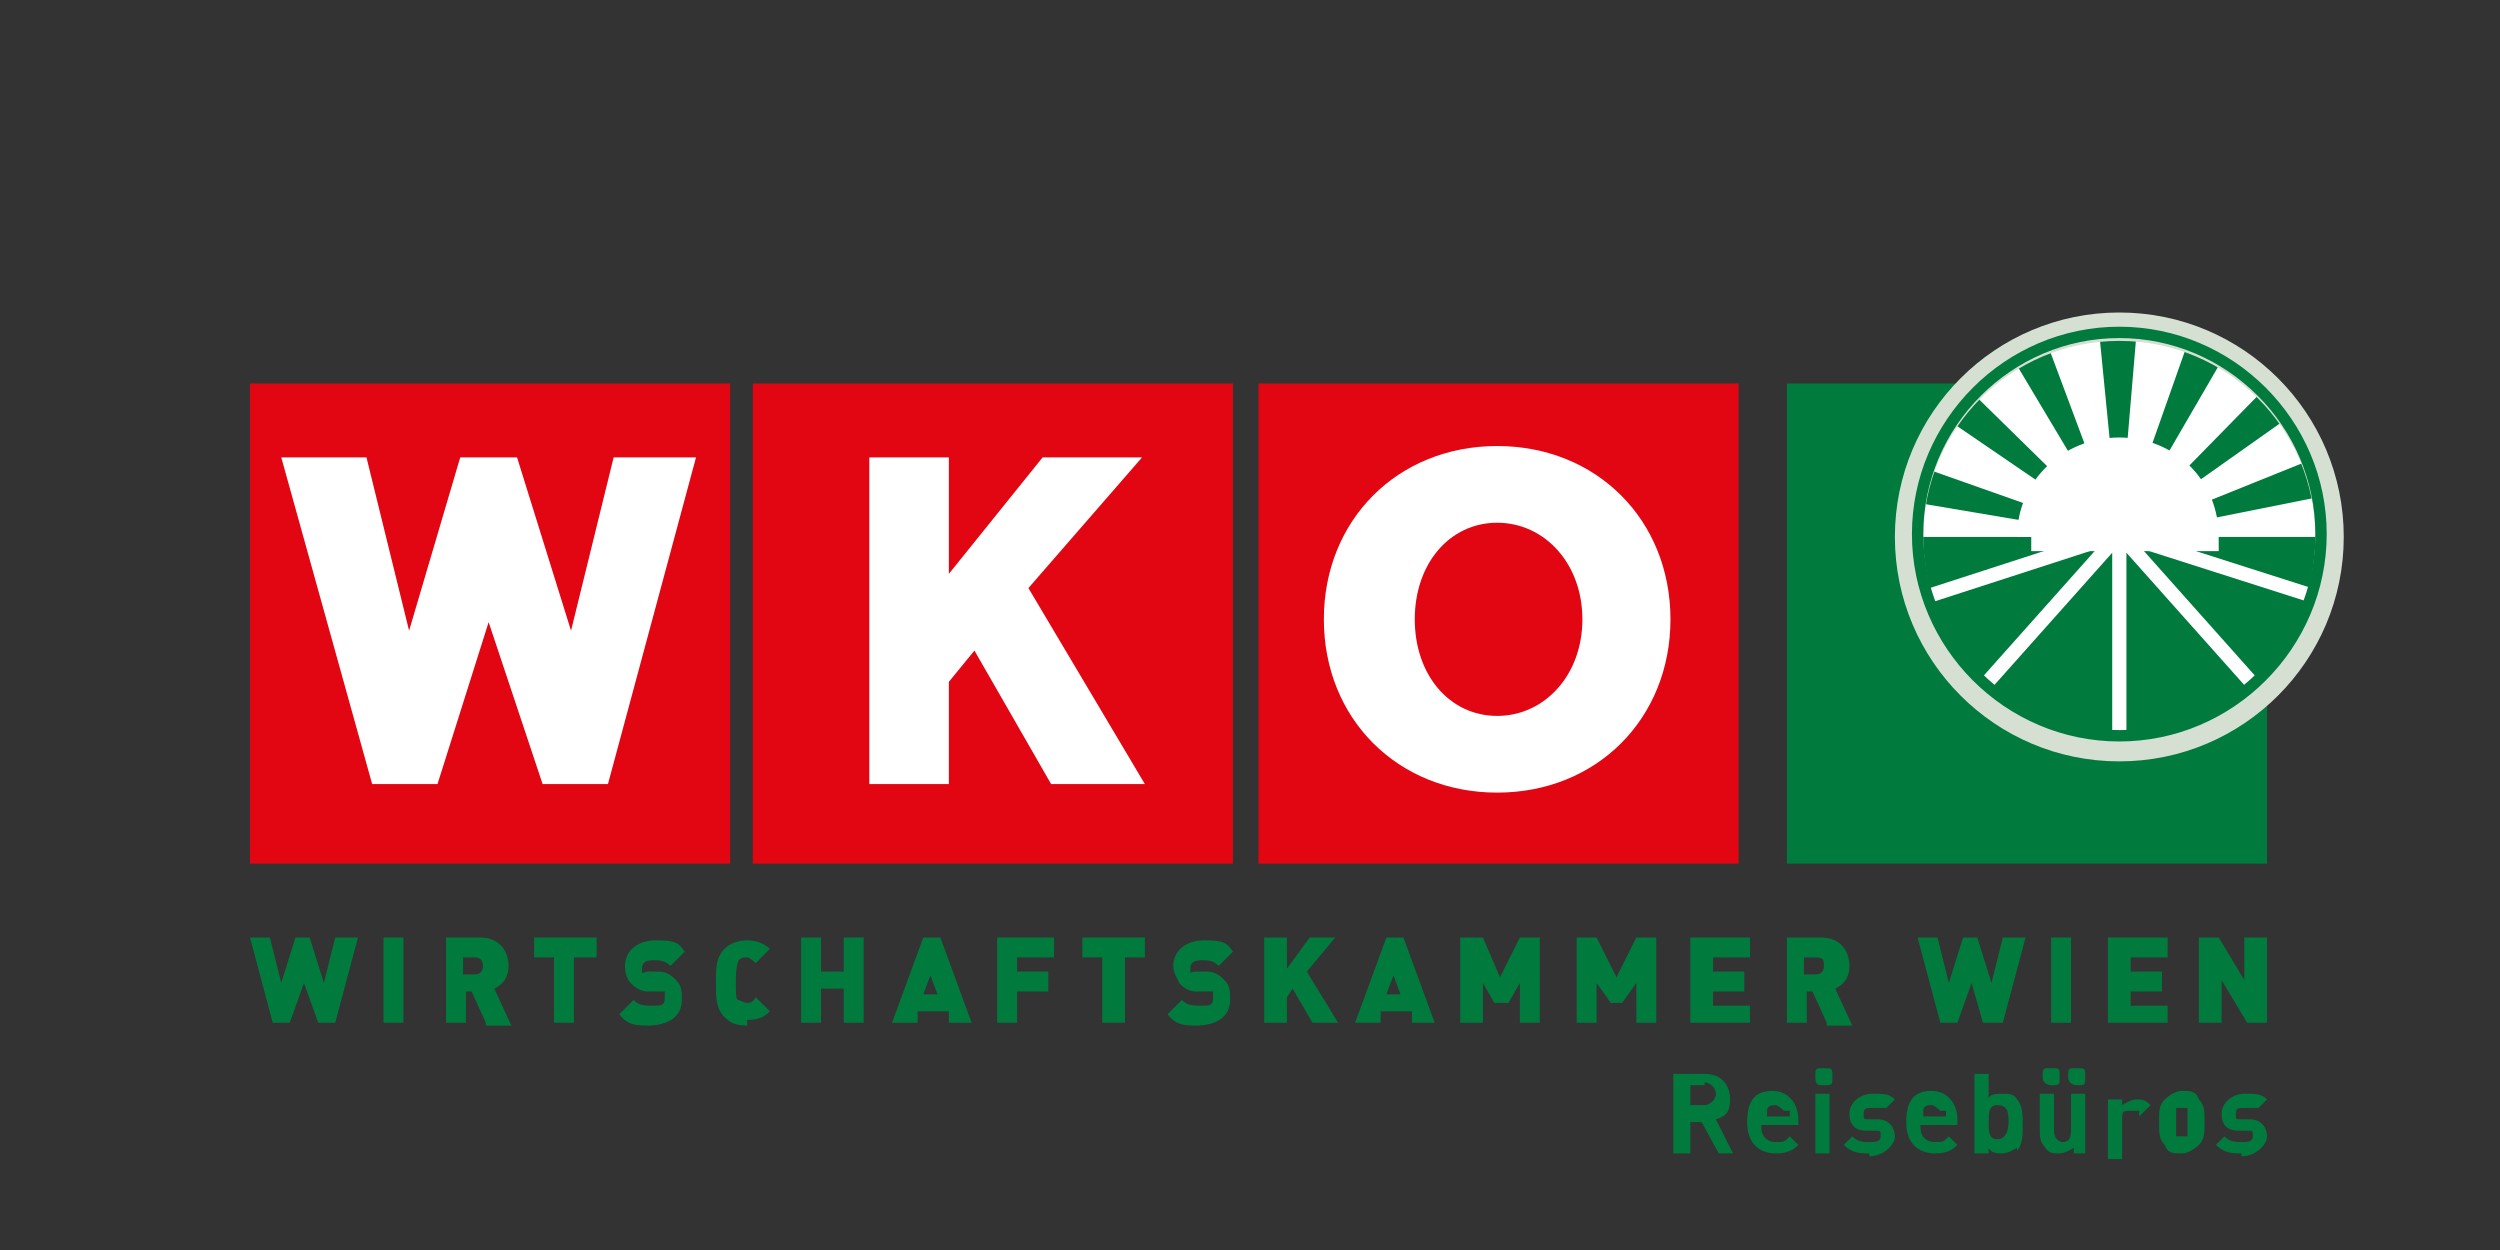
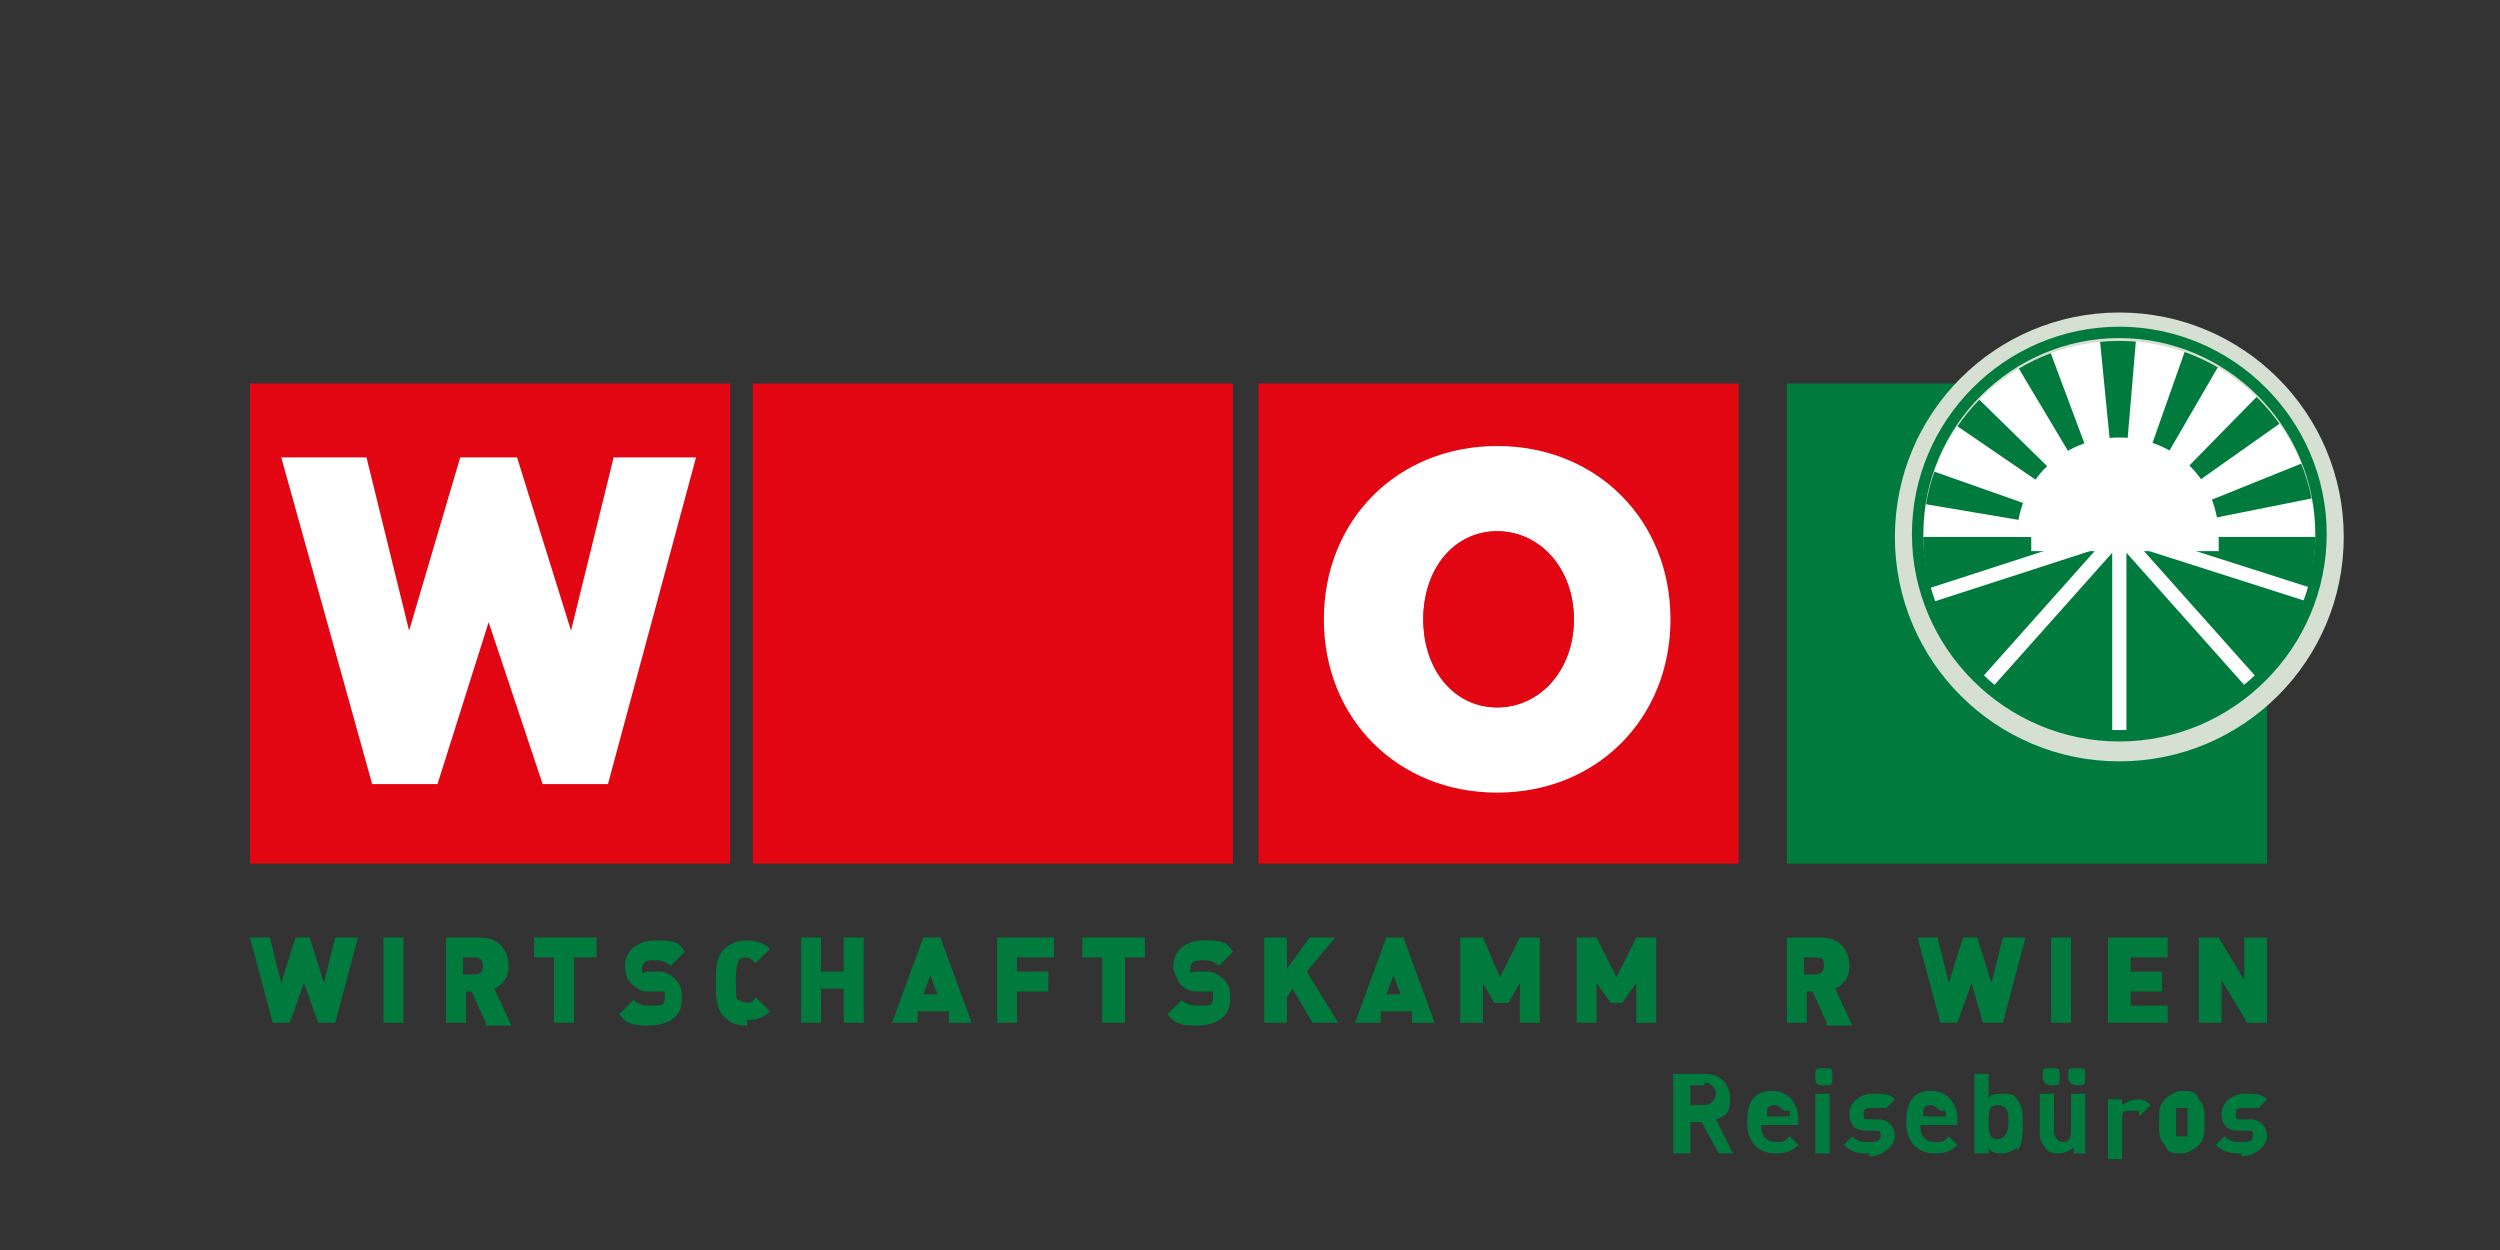
<svg xmlns="http://www.w3.org/2000/svg" width="88" height="44" version="1.1" viewBox="0 0 88 44">
  <rect x="0" y="0" width="88" height="44" fill="#333333" stroke="none" />
  <defs>
    <style> .cls-1, .cls-2 { fill: #fff; } .cls-2 { fill-rule: evenodd; } .cls-3, .cls-4, .cls-5, .cls-6, .cls-7, .cls-8 { fill: none; } .cls-4 { stroke: #007b3d; stroke-width: .4px; } .cls-4, .cls-5, .cls-6, .cls-8 { stroke-miterlimit: 3.9; } .cls-5, .cls-6 { stroke: #fff; } .cls-6 { stroke-width: .5px; } .cls-7 { stroke: #d5e0d3; stroke-miterlimit: 3.9; stroke-width: 1px; } .cls-9 { fill: #e20613; } .cls-8 { stroke: #e20613; stroke-width: .6px; } .cls-10 { fill: #007b3d; } </style>
  </defs>
  <g>
    <g id="Ebene_1">
      <g id="Ebene_1-2" data-name="Ebene_1">
        <g>
          <rect class="cls-10" x="62.9" y="13.5" width="16.9" height="16.9" />
          <rect class="cls-9" x="44.3" y="13.5" width="16.9" height="16.9" />
          <rect class="cls-9" x="26.5" y="13.5" width="16.9" height="16.9" />
-           <polygon class="cls-2" points="40.3 27.6 36.2 20.7 40.2 16.1 36.7 16.1 33.4 20.2 33.4 16.1 30.6 16.1 30.6 27.6 33.4 27.6 33.4 24 34.3 22.9 37 27.6 40.3 27.6" />
          <rect class="cls-9" x="8.8" y="13.5" width="16.9" height="16.9" />
          <polygon class="cls-2" points="24.5 16.1 21.6 16.1 20.1 22.2 18.2 16.1 16.2 16.1 14.4 22.2 12.9 16.1 9.9 16.1 13.1 27.6 15.4 27.6 17.2 21.9 19.1 27.6 21.4 27.6 24.5 16.1" />
          <g>
            <path class="cls-1" d="M52.7,24.9c1.5,0,2.7-1.3,2.7-3.1s-1.2-3.1-2.7-3.1-2.6,1.3-2.6,3.1,1.1,3.1,2.6,3.1M52.7,15.7c3.5,0,6.1,2.6,6.1,6.1s-2.6,6.1-6.1,6.1-6.1-2.6-6.1-6.1,2.6-6.1,6.1-6.1" />
            <path class="cls-9" d="M52.7,24.9c1.5,0,2.7-1.3,2.7-3.1s-1.2-3.1-2.7-3.1-2.6,1.3-2.6,3.1,1.1,3.1,2.6,3.1" />
-             <path class="cls-8" d="M52.7,24.9c1.5,0,2.7-1.3,2.7-3.1s-1.2-3.1-2.7-3.1-2.6,1.3-2.6,3.1,1.1,3.1,2.6,3.1Z" />
            <path class="cls-2" d="M67.5,18.8c0-3.9,3.2-7.1,7.1-7.1s7.1,3.2,7.1,7.1-3.2,7.1-7.1,7.1-7.1-3.2-7.1-7.1" />
            <path class="cls-10" d="M81.7,18.9c0,4-3.2,7.2-7.2,7.2s-7.2-3.2-7.2-7.2h14.4Z" />
            <polygon class="cls-10" points="73.9 11.8 75.2 11.8 74.6 18.9 73.9 11.8" />
            <polygon class="cls-3" points="73.9 11.8 75.2 11.8 74.6 18.9 73.9 11.8" />
            <polygon class="cls-10" points="70.9 12.7 72.1 12.2 74.6 18.9 70.9 12.7" />
            <polygon class="cls-3" points="70.9 12.7 72.1 12.2 74.6 18.9 70.9 12.7" />
            <polygon class="cls-10" points="68.6 14.8 69.5 13.9 74.6 18.9 68.6 14.8" />
            <polygon class="cls-3" points="68.6 14.8 69.5 13.9 74.6 18.9 68.6 14.8" />
            <polygon class="cls-10" points="67.5 17.7 67.8 16.5 74.6 18.9 67.5 17.7" />
            <polygon class="cls-3" points="67.5 17.7 67.8 16.5 74.6 18.9 67.5 17.7" />
            <polygon class="cls-10" points="77 12.1 78.2 12.7 74.6 18.9 77 12.1" />
            <polygon class="cls-3" points="77 12.1 78.2 12.7 74.6 18.9 77 12.1" />
            <polygon class="cls-10" points="79.6 13.8 80.4 14.8 74.6 18.9 79.6 13.8" />
            <polygon class="cls-3" points="79.6 13.8 80.4 14.8 74.6 18.9 79.6 13.8" />
            <polygon class="cls-10" points="81.3 16.2 81.6 17.5 74.6 18.9 81.3 16.2" />
            <polygon class="cls-3" points="81.3 16.2 81.6 17.5 74.6 18.9 81.3 16.2" />
          </g>
          <g>
            <path class="cls-6" d="M74.6,18.8l7.2,2.3M74.6,18.8l-7.1,2.3M74.6,18.8l-4.9,5.5M74.6,18.8l4.9,5.5M74.6,18.5v7.6" />
            <circle class="cls-7" cx="74.6" cy="18.9" r="7.4" />
          </g>
          <g>
            <path class="cls-4" d="M67.5,18.8c0-3.9,3.2-7.1,7.1-7.1s7.1,3.2,7.1,7.1-3.2,7.1-7.1,7.1-7.1-3.2-7.1-7.1Z" />
            <path class="cls-1" d="M71.5,18.9c0-1.7,1.4-3,3.1-3s3,1.3,3,3h-6.1Z" />
            <path class="cls-5" d="M71.5,18.9c0-1.7,1.4-3,3.1-3s3,1.3,3,3h-6.1Z" />
            <polygon class="cls-10" points="11.8 36 11.2 36 10.7 34.6 10.2 36 9.6 36 8.8 33 9.5 33 9.9 34.6 10.4 33 10.9 33 11.4 34.6 11.8 33 12.6 33 11.8 36" />
            <rect class="cls-10" x="13.5" y="33" width=".7" height="3" />
            <path class="cls-10" d="M16.7,33.7h-.4v.6h.4c.2,0,.3-.1.3-.3s-.1-.3-.3-.3M17.1,36l-.5-1.1h-.2v1.1h-.7v-3h1.2c.7,0,1,.5,1,1s-.3.7-.5.8l.6,1.3h-.9Z" />
            <polygon class="cls-10" points="20.2 33.7 20.2 36 19.5 36 19.5 33.7 18.8 33.7 18.8 33 21 33 21 33.7 20.2 33.7" />
            <path class="cls-10" d="M22.9,36.1c-.5,0-.8,0-1.1-.4l.5-.5c.2.2.4.2.7.2s.4,0,.4-.3,0-.1,0-.2h-.6c-.3,0-.5-.2-.6-.3-.1-.1-.2-.3-.2-.6,0-.5.4-.9,1.1-.9s.8.1,1,.4l-.5.5c-.2-.2-.4-.2-.6-.2-.3,0-.4.1-.4.3s0,0,0,.1.1,0,.2,0h.4c.3,0,.5.2.6.3.2.2.2.4.2.7,0,.6-.5.9-1.2.9" />
            <path class="cls-10" d="M26.3,36.1c-.4,0-.6-.1-.8-.3-.3-.3-.3-.7-.3-1.2s0-.9.3-1.2c.2-.2.5-.3.8-.3s.6.1.8.3l-.5.5s-.2-.2-.3-.2-.2,0-.3.1c0,0-.1.2-.1.7s0,.7.1.7c0,0,.2.1.3.1s.2,0,.3-.2l.5.5c-.2.2-.4.3-.8.3" />
            <polygon class="cls-10" points="29.7 36 29.7 34.8 28.9 34.8 28.9 36 28.2 36 28.2 33 28.9 33 28.9 34.2 29.7 34.2 29.7 33 30.4 33 30.4 36 29.7 36" />
            <path class="cls-10" d="M32.8,34.2l-.3.8h.5l-.3-.8h0ZM33.4,36v-.4h-1.1v.4h-.9l1.1-3h.6l1.1,3h-.8Z" />
            <polygon class="cls-10" points="35.8 33.7 35.8 34.2 36.9 34.2 36.9 34.9 35.8 34.9 35.8 36 35.1 36 35.1 33 37.1 33 37.1 33.7 35.8 33.7" />
            <polygon class="cls-10" points="39.6 33.7 39.6 36 38.8 36 38.8 33.7 38.1 33.7 38.1 33 40.3 33 40.3 33.7 39.6 33.7" />
            <path class="cls-10" d="M42.2,36.1c-.5,0-.8,0-1.1-.4l.5-.5c.2.2.4.2.7.2s.4,0,.4-.3,0-.1,0-.2h-.6c-.3,0-.5-.2-.6-.3,0-.1-.2-.3-.2-.6,0-.5.4-.9,1.1-.9s.8.1,1,.4l-.5.5c-.2-.2-.4-.2-.6-.2-.3,0-.4.1-.4.3s0,0,0,.1,0,0,.2,0h.4c.3,0,.5.2.6.3.2.2.2.4.2.7,0,.6-.5.9-1.2.9" />
            <polygon class="cls-10" points="46.2 36 45.5 34.8 45.3 35.1 45.3 36 44.5 36 44.5 33 45.3 33 45.3 34.1 46.1 33 47 33 46 34.2 47.1 36 46.2 36" />
            <path class="cls-10" d="M49.1,34.2l-.3.8h.5l-.3-.8h0ZM49.7,36v-.4h-1.1v.4h-.9l1.1-3h.6l1.1,3s-.8,0-.8,0Z" />
            <polygon class="cls-10" points="53.5 36 53.5 34.6 53.1 35.3 52.6 35.3 52.2 34.6 52.2 36 51.4 36 51.4 33 52.2 33 52.8 34.4 53.5 33 54.2 33 54.2 36 53.5 36" />
            <polygon class="cls-10" points="57.6 36 57.6 34.6 57.1 35.3 56.7 35.3 56.2 34.6 56.2 36 55.5 36 55.5 33 56.2 33 56.9 34.4 57.6 33 58.3 33 58.3 36 57.6 36" />
-             <polygon class="cls-10" points="59.5 36 59.5 33 61.6 33 61.6 33.7 60.3 33.7 60.3 34.2 61.4 34.2 61.4 34.9 60.3 34.9 60.3 35.4 61.6 35.4 61.6 36 59.5 36" />
            <path class="cls-10" d="M63.9,33.7h-.4v.6h.4c.2,0,.3-.1.3-.3s0-.3-.3-.3M64.3,36l-.5-1.1h-.2v1.1h-.7v-3h1.2c.7,0,1,.5,1,1s-.3.7-.5.8l.6,1.3h-.9,0Z" />
            <polygon class="cls-10" points="70.5 36 69.8 36 69.4 34.6 68.9 36 68.3 36 67.5 33 68.2 33 68.6 34.6 69.1 33 69.6 33 70.1 34.6 70.5 33 71.3 33 70.5 36" />
            <rect class="cls-10" x="72.2" y="33" width=".7" height="3" />
            <polygon class="cls-10" points="74.2 36 74.2 33 76.3 33 76.3 33.7 75 33.7 75 34.2 76.1 34.2 76.1 34.9 75 34.9 75 35.4 76.3 35.4 76.3 36 74.2 36" />
            <polygon class="cls-10" points="79.1 36 78.2 34.5 78.2 36 77.4 36 77.4 33 78.1 33 79 34.5 79 33 79.8 33 79.8 36 79.1 36" />
            <path class="cls-10" d="M60,38.2h-.5v.7h.5c.2,0,.4-.2.4-.4s-.2-.4-.4-.4M60.5,40.6l-.6-1.1h-.4v1.1h-.6v-2.8h1.1c.6,0,.9.4.9.9s-.2.6-.5.7l.6,1.2h-.6,0Z" />
            <path class="cls-10" d="M62.8,39.1c0,0-.2-.2-.3-.2s-.3,0-.3.2v.2h.8v-.2M62,39.7c0,.3.2.5.5.5s.3,0,.5-.2l.3.3c-.2.2-.4.3-.8.3s-1-.2-1-1.1.4-1.1.9-1.1.9.4.9,1v.2h-1.3Z" />
            <path class="cls-10" d="M63.9,38.5h.5v2.1h-.5v-2.1ZM64.2,38.2c-.2,0-.3,0-.3-.3s0-.3.3-.3.3,0,.3.3,0,.3-.3.3" />
            <path class="cls-10" d="M65.8,40.6c-.3,0-.6,0-.9-.3l.3-.3c.2.2.4.2.6.2s.4,0,.4-.2,0-.2-.2-.2h-.3c-.4,0-.6-.2-.6-.6s.4-.7.8-.7.6,0,.8.2l-.3.3c0,0-.3,0-.5,0s-.3,0-.3.2,0,.2.2.2h.3c.4,0,.6.3.6.6s-.4.7-.9.7" />
            <path class="cls-10" d="M68.3,39.1c0,0-.2-.2-.3-.2s-.3,0-.3.2v.2h.8v-.2M67.6,39.7c0,.3.2.5.5.5s.3,0,.5-.2l.3.3c-.2.2-.4.3-.8.3s-1-.2-1-1.1.4-1.1.9-1.1.9.4.9,1v.2h-1.3Z" />
            <path class="cls-10" d="M70.3,38.9c-.3,0-.3.3-.3.6s0,.6.3.6.4-.3.4-.6,0-.6-.4-.6M71,40.4c0,0-.3.2-.5.2s-.4,0-.5-.2v.2h-.5v-2.8h.5v.9c0-.2.3-.2.5-.2s.4,0,.5.2c.2.2.2.6.2.9s0,.7-.2.9" />
            <path class="cls-10" d="M73.1,38.2c0,0-.3,0-.3-.3s0-.3.3-.3.3,0,.3.3,0,.3-.3.3M72.2,38.2c0,0-.3,0-.3-.3s0-.3.3-.3.3,0,.3.3,0,.3-.3.3M73,40.6v-.2c0,0-.3.2-.5.2s-.4,0-.5-.2c-.2-.2-.2-.4-.2-.6v-1.3h.5v1.3c0,.3.2.4.3.4s.3,0,.3-.4v-1.3h.5v2.1h-.5,0Z" />
            <path class="cls-10" d="M75.3,39.1s0,0-.3,0-.3,0-.3.4v1.3h-.5v-2.1h.5v.2c0,0,.3-.2.5-.2s.3,0,.5.2l-.4.4h0Z" />
            <path class="cls-10" d="M77,39h-.4c0,0,0,.3,0,.5s0,.4,0,.5h.4c0,0,0-.3,0-.5s0-.4,0-.5M77.4,40.3c0,0-.3.3-.6.3s-.5,0-.6-.3c-.2-.2-.2-.4-.2-.8s0-.6.2-.8c0,0,.3-.3.6-.3s.5,0,.6.3c.2.2.2.4.2.8s0,.6-.2.8" />
            <path class="cls-10" d="M78.9,40.6c-.3,0-.6,0-.9-.3l.3-.3c.2.2.4.2.6.2s.4,0,.4-.2,0-.2-.2-.2h-.3c-.4,0-.6-.2-.6-.6s.4-.7.8-.7.6,0,.8.2l-.3.3c0,0-.3,0-.5,0s-.3,0-.3.2,0,.2.2.2h.3c.4,0,.6.3.6.6s-.4.7-.9.7" />
          </g>
        </g>
      </g>
    </g>
  </g>
</svg>